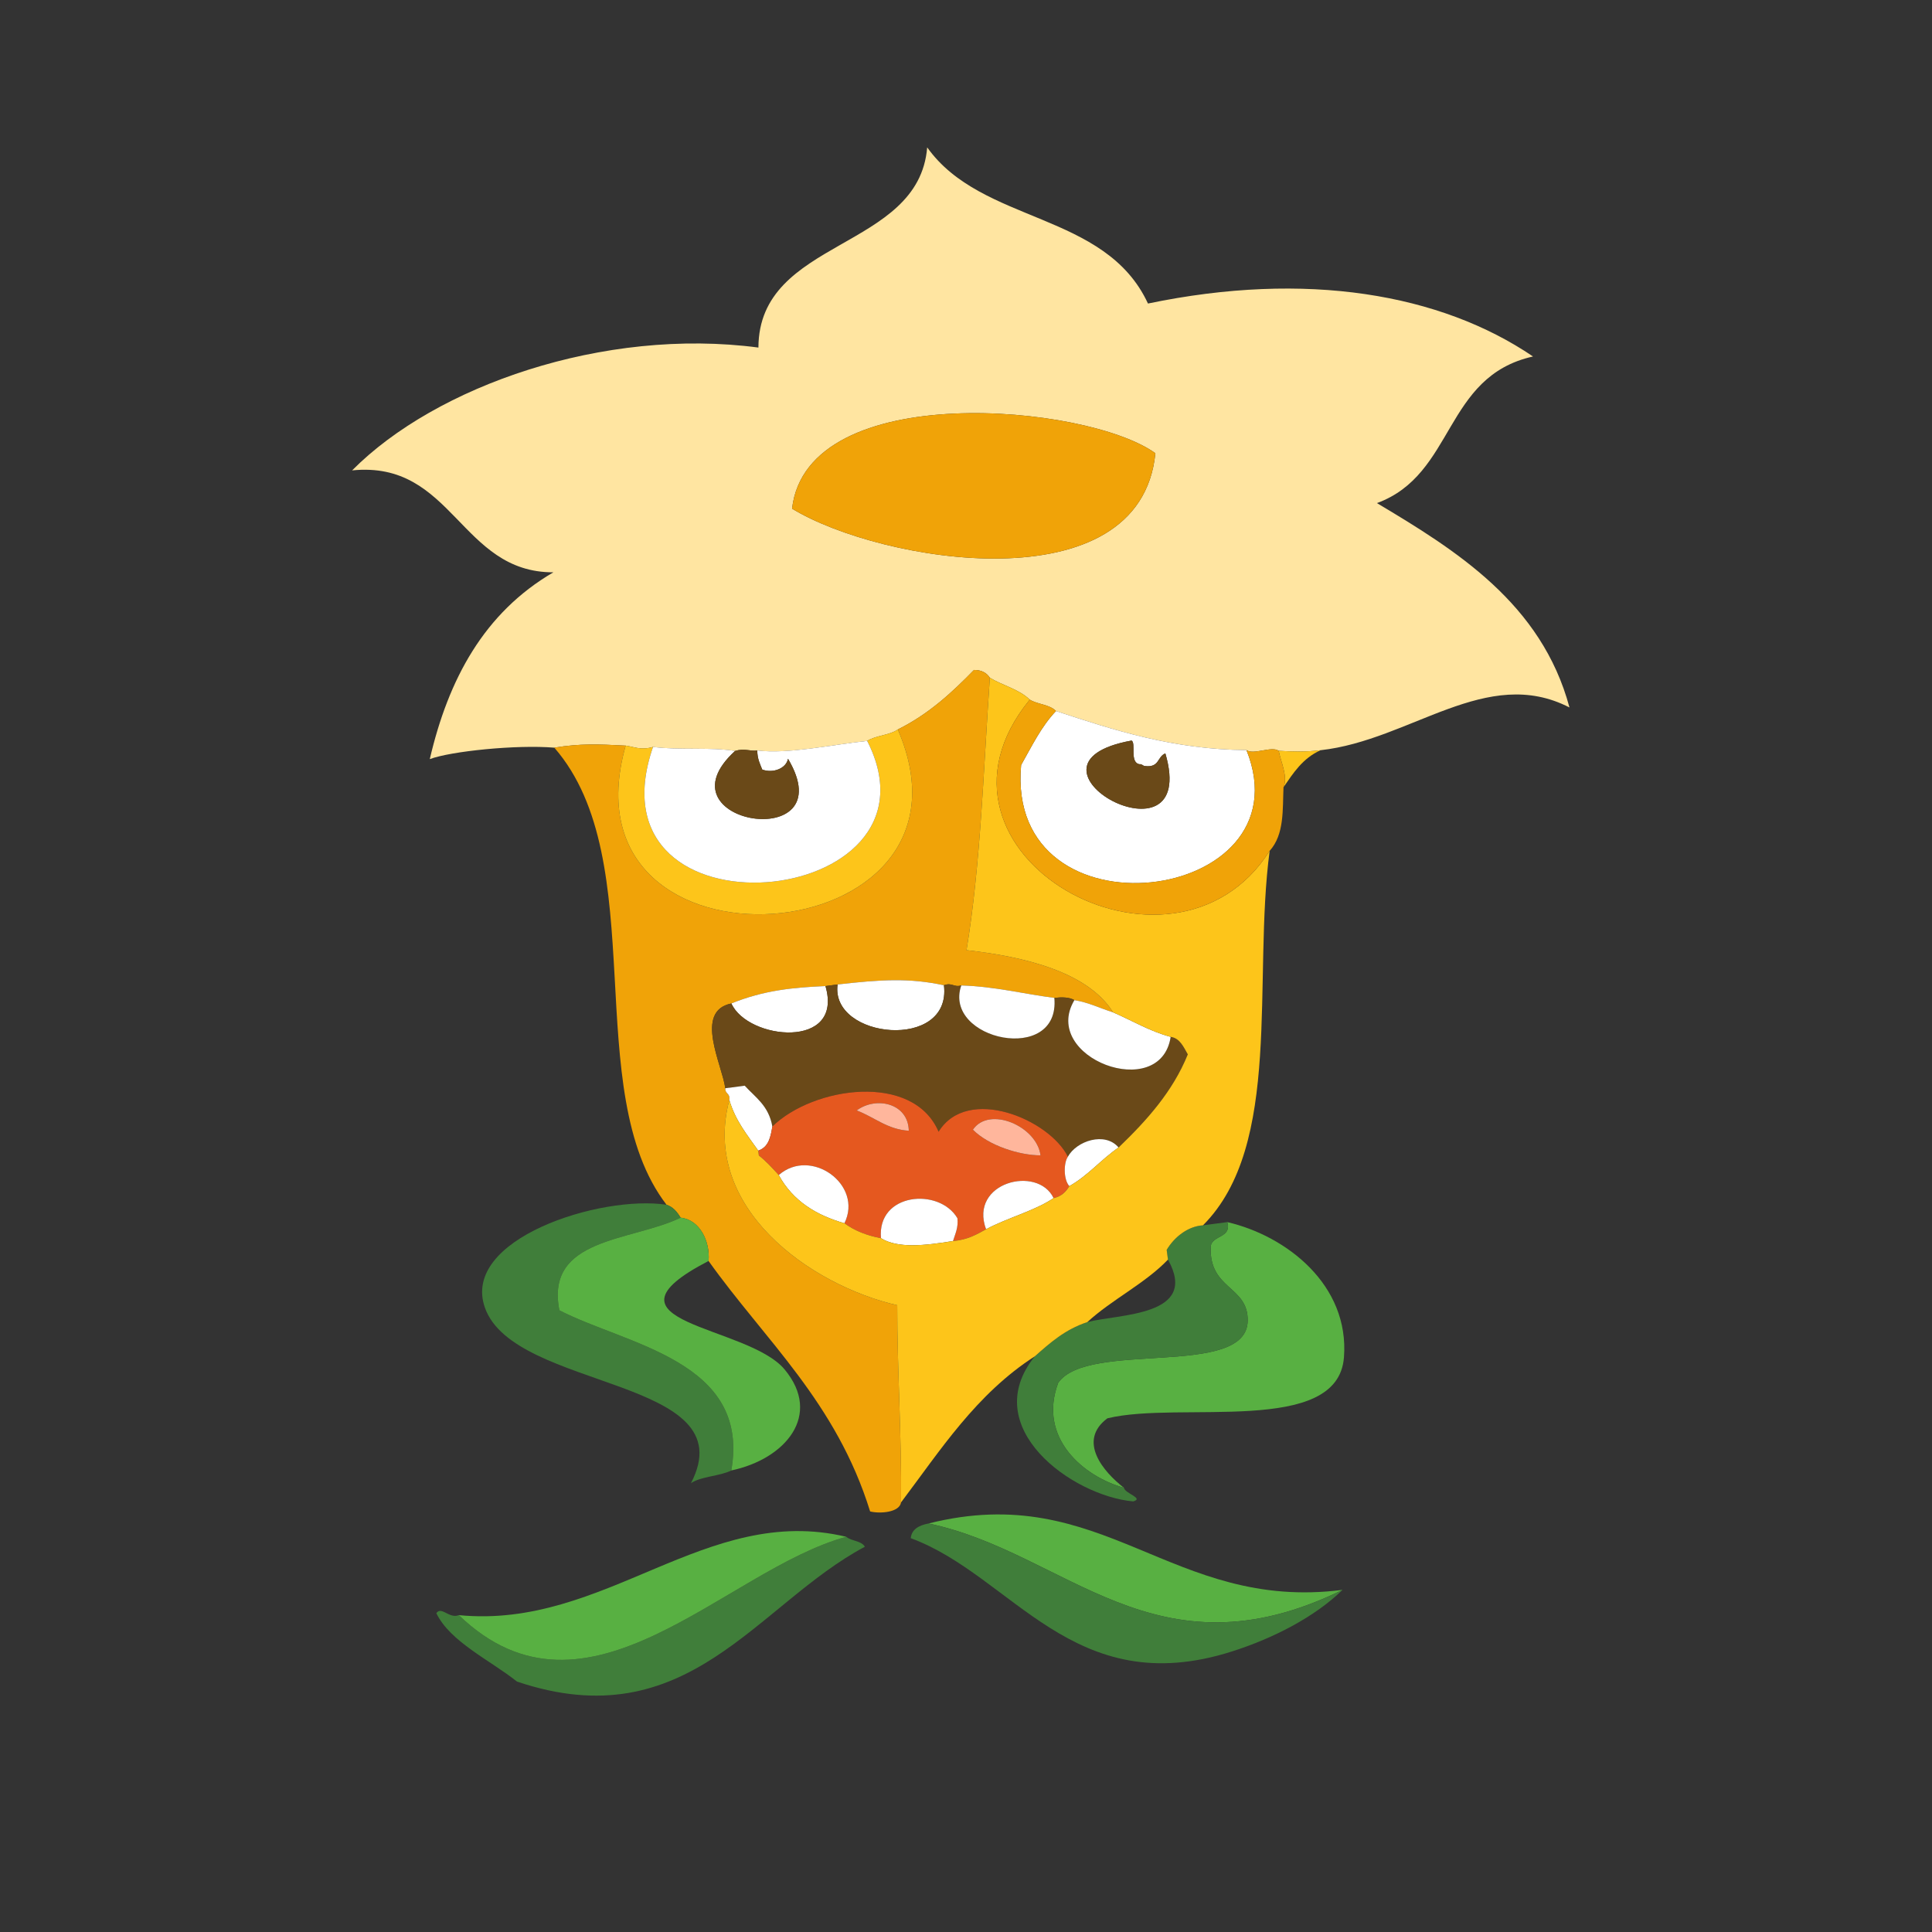
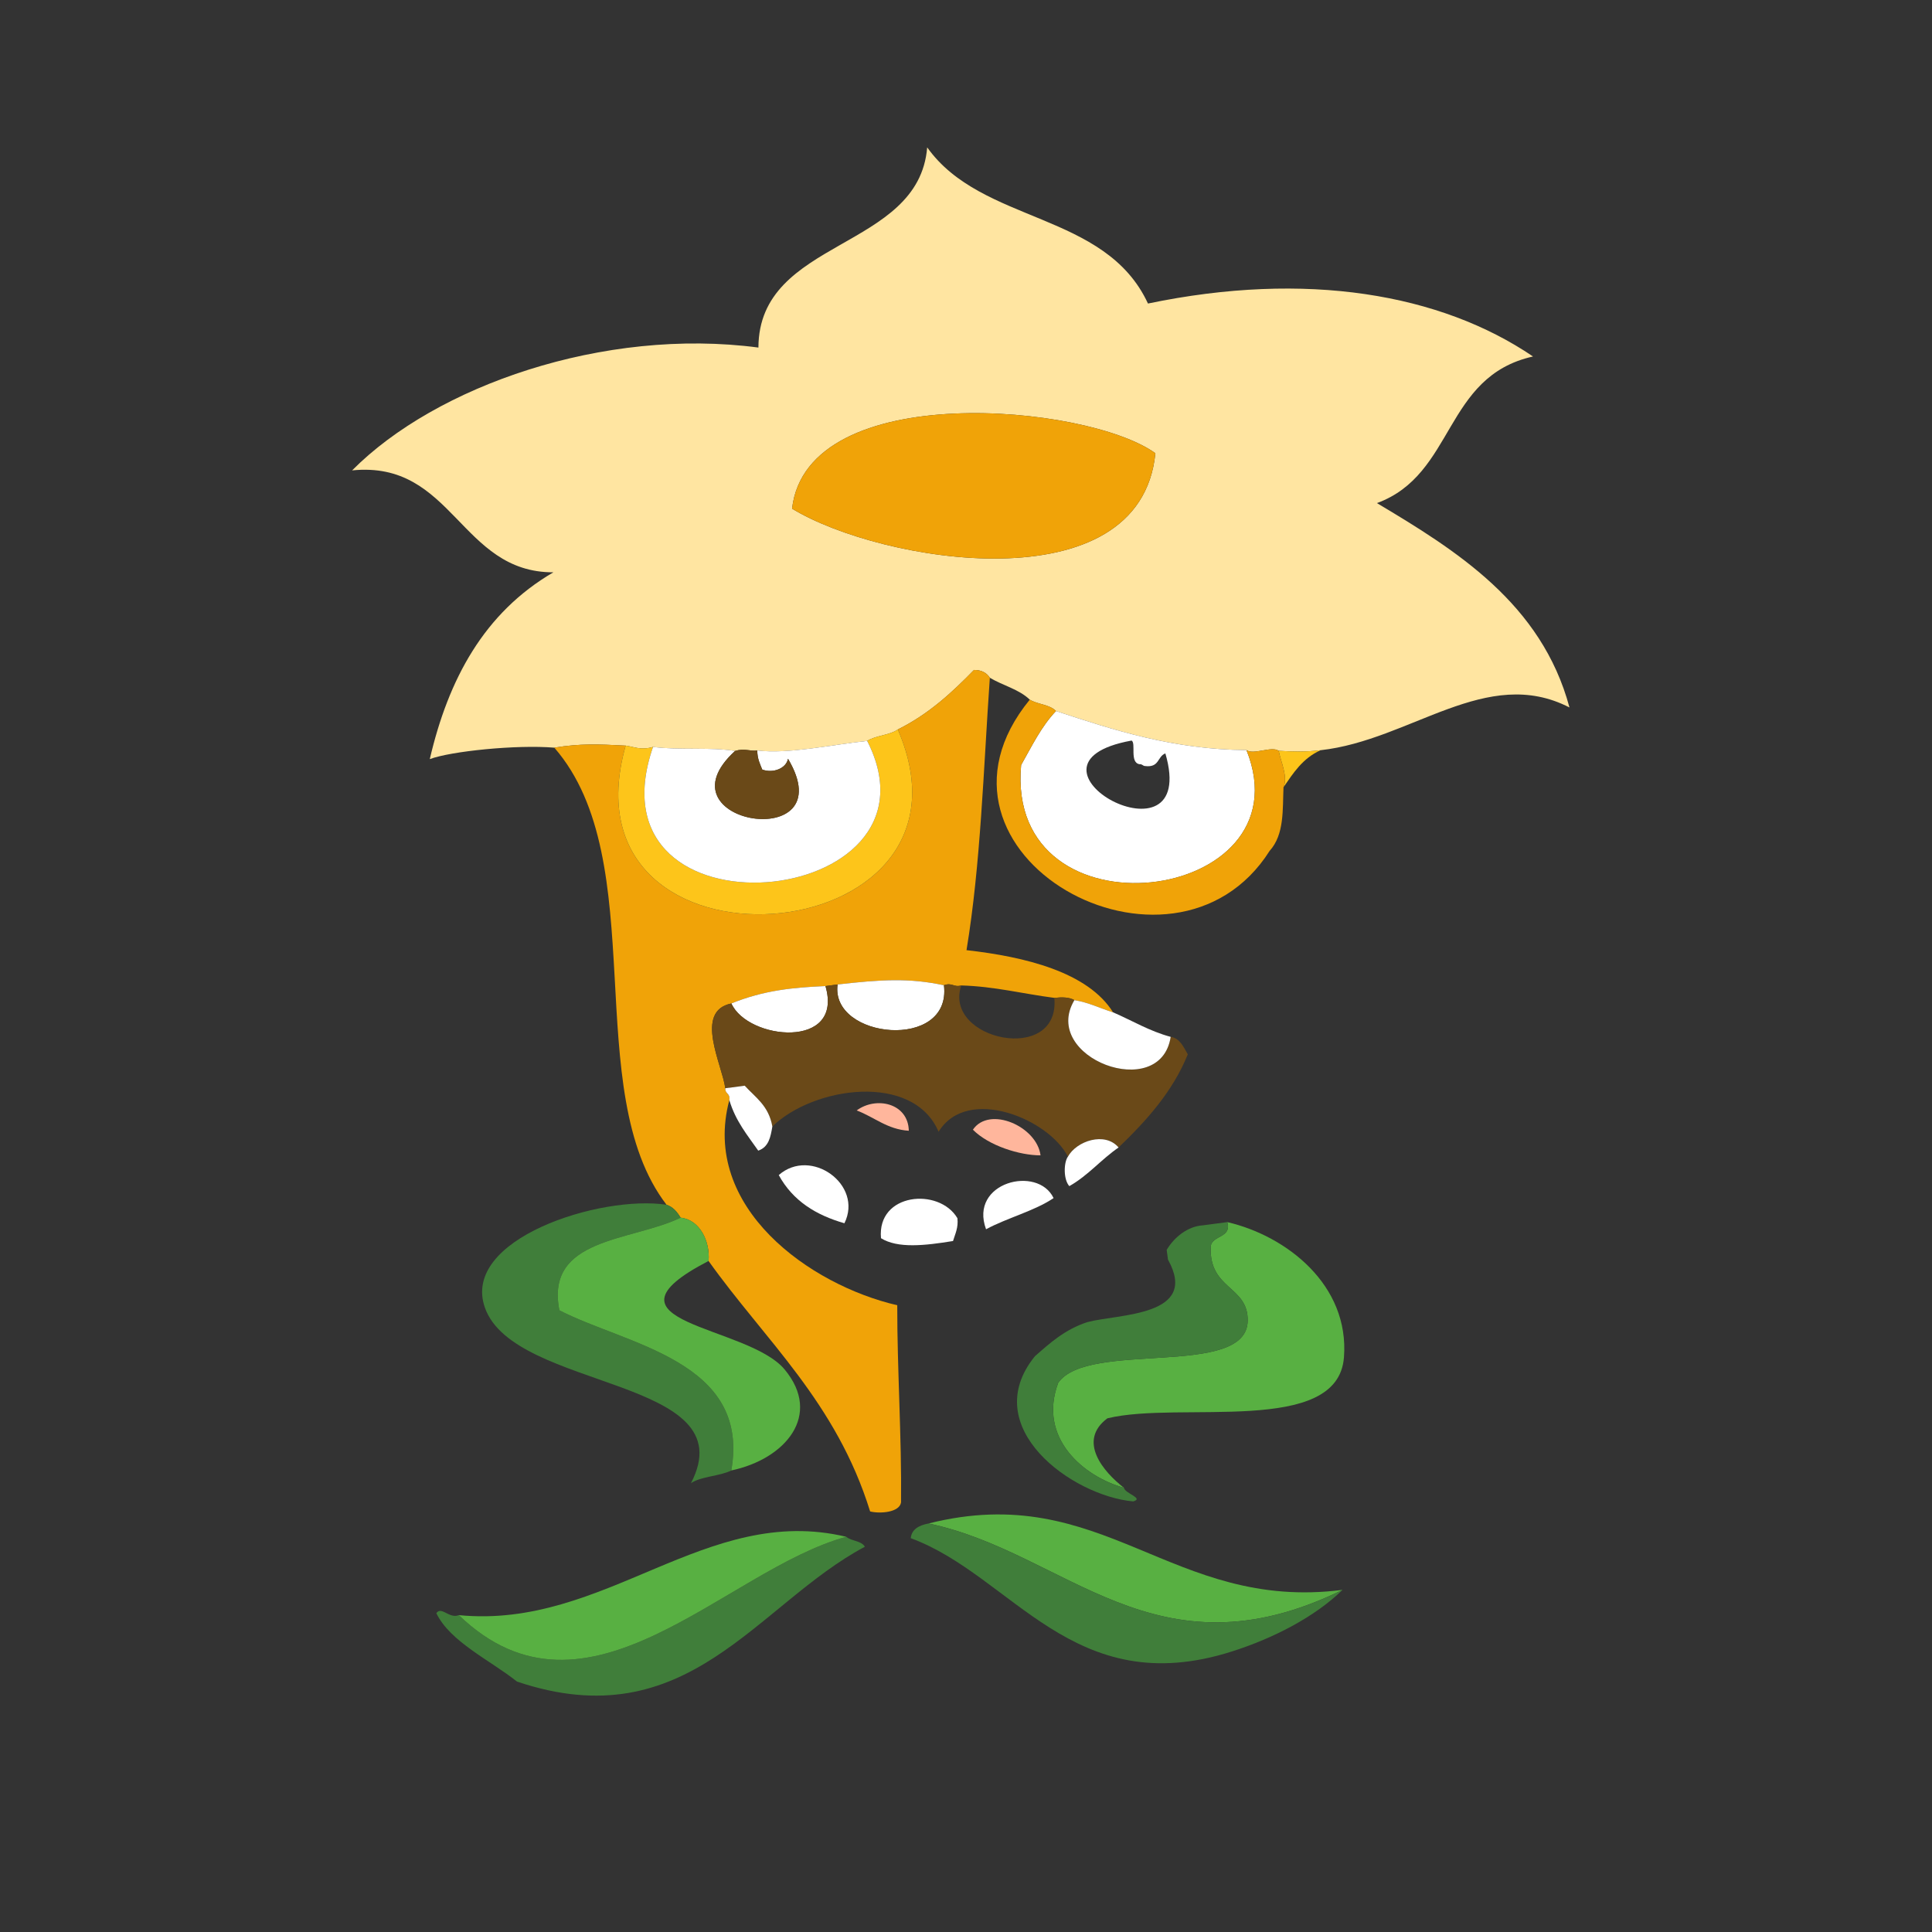
<svg xmlns="http://www.w3.org/2000/svg" width="171px" height="171px" viewBox="0 0 171 171" version="1.1">
  <rect x="0" y="0" width="171" height="171" fill="#333333" stroke="none" />
  <title>horce_oddily</title>
  <desc>Created with Sketch.</desc>
  <defs />
  <g id="Page-1" stroke="none" stroke-width="1" fill="none" fill-rule="evenodd">
    <g id="horce_oddily">
      <g id="Vrstva_6" transform="translate(23, 8)">
        <g id="Group" transform="translate(8, 5)">
          <path d="M7.04,54.188 C8.683,47.141 11.825,41.245 17.979,37.655 C9.717,37.678 9.101,27.731 0.166,28.634 C7.569,21.167 22.44,15.948 36.127,17.763 C36.16,8.064 50.316,9.193 51.065,0.044 C55.898,6.843 66.822,5.698 70.606,13.866 C84.629,10.946 96.51,13.001 104.686,18.552 C96.754,20.325 97.803,28.988 90.872,31.529 C97.854,35.695 105.446,40.404 107.913,49.617 C100.567,45.838 93.876,52.513 85.888,53.4 C84.534,53.57 83.345,53.527 82.177,53.455 C81.558,53.002 79.945,53.846 79.325,53.392 C72.864,53.337 67.653,51.65 62.466,49.933 C61.892,49.339 60.847,49.357 60.146,48.927 C59.185,47.997 57.755,47.677 56.611,46.988 C56.316,46.533 55.855,46.295 55.207,46.299 C53.265,48.289 51.219,50.197 48.466,51.565 C47.784,52.071 46.477,52.1 45.757,52.579 C42.455,52.936 38.797,53.761 36.028,53.427 C35.319,53.511 34.91,53.204 34.066,53.466 C31.826,53.112 29.083,53.413 26.801,53.112 C25.72,53.43 25.138,53.098 24.38,52.995 C21.901,52.866 20.365,52.802 18.061,53.175 C14.687,52.896 8.911,53.49 7.04,54.188 Z M39.105,32.021 C46.979,36.82 69.916,40.619 71.262,27.117 C65.254,22.756 40.44,20.484 39.105,32.021 Z" id="Shape" fill="#FFE5A1" />
          <path d="M39.105,32.021 C46.979,36.82 69.916,40.619 71.262,27.117 C65.254,22.756 40.44,20.484 39.105,32.021 Z" id="Shape" fill="#F0A308" />
          <path d="M48.464,51.563 C57.154,71.627 18.272,74.542 24.378,52.993 C21.899,52.864 20.363,52.8 18.059,53.173 C26.793,63.194 20.246,83.552 27.995,93.632 C28.56,93.818 28.933,94.257 29.241,94.778 C30.909,94.94 31.867,96.844 31.715,98.608 C36.74,105.659 43.009,111.088 46.014,120.776 C46.87,120.991 48.607,120.878 48.751,119.977 C48.81,114.151 48.407,108.17 48.415,102.526 C40.692,100.743 31.014,93.872 33.553,84.368 C33.65,83.737 33.175,83.852 33.196,83.321 C32.925,81.237 30.395,76.497 33.735,75.815 C36.602,74.649 39.217,74.397 42.062,74.278 C42.419,74.231 42.778,74.182 43.136,74.135 C46.976,73.696 49.478,73.543 52.549,74.205 C53.272,73.934 53.417,74.416 54.082,74.221 C57.041,74.307 59.563,74.967 62.319,75.321 C63.02,75.247 63.655,75.258 64.094,75.522 C65.358,75.725 66.373,76.247 67.518,76.602 C65.291,73.034 59.705,71.678 54.545,71.098 C55.801,63.498 56.044,55.119 56.61,46.987 C56.315,46.532 55.854,46.294 55.206,46.298 C53.263,48.287 51.217,50.195 48.464,51.563 Z" id="Shape" fill="#F0A308" />
          <path d="M24.378,52.992 C18.272,74.541 57.154,71.627 48.464,51.562 C47.782,52.068 46.475,52.097 45.755,52.576 C53.39,67.578 20.703,70.748 26.799,53.109 C25.718,53.428 25.136,53.096 24.378,52.992 Z" id="Shape" fill="#FDC51A" />
          <path d="M26.799,53.109 C20.703,70.748 53.39,67.578 45.755,52.576 C42.453,52.933 38.795,53.758 36.026,53.424 C36.029,54.174 36.27,54.617 36.467,55.115 C37.455,55.467 38.59,55 38.746,54.156 C43.79,62.636 26.945,59.959 34.063,53.463 C31.824,53.109 29.081,53.41 26.799,53.109 Z" id="Shape" fill="#FFFFFF" />
          <path d="M34.064,53.463 C26.946,59.959 43.791,62.637 38.747,54.156 C38.591,55 37.456,55.467 36.468,55.115 C36.271,54.617 36.03,54.174 36.027,53.424 C35.317,53.508 34.908,53.201 34.064,53.463 Z" id="Shape" fill="#6A4918" />
          <path d="M79.324,53.391 C84.806,67.059 57.933,70.487 59.379,54.713 C60.322,53.055 61.152,51.309 62.465,49.932 C67.652,51.648 72.863,53.336 79.324,53.391 Z M72.146,53.684 C71.414,53.959 71.644,54.973 70.324,54.799 C70.144,54.781 70.082,54.611 69.865,54.641 C68.953,54.5 69.572,52.752 69.152,52.547 C57.555,54.658 75.242,64.307 72.146,53.684 Z" id="Shape" fill="#FFFFFF" />
-           <path d="M72.146,53.684 C71.414,53.959 71.644,54.973 70.324,54.799 C70.144,54.781 70.082,54.611 69.865,54.641 C68.953,54.5 69.572,52.752 69.152,52.547 C57.555,54.658 75.242,64.307 72.146,53.684 Z" id="Shape" fill="#6A4918" />
          <path d="M33.734,75.814 C35.191,79.066 43.715,79.914 42.061,74.277 C39.216,74.396 36.601,74.648 33.734,75.814 Z" id="Shape" fill="#FFFFFF" />
          <path d="M43.135,74.135 C42.468,78.965 53.247,80.041 52.548,74.205 C49.477,73.543 46.975,73.695 43.135,74.135 Z" id="Shape" fill="#FFFFFF" />
          <path d="M43.135,74.135 C42.777,74.182 42.418,74.231 42.061,74.278 C43.715,79.915 35.191,79.067 33.734,75.815 C30.394,76.497 32.924,81.237 33.195,83.321 C33.767,83.247 34.341,83.171 34.914,83.094 C35.857,84.131 37.039,84.86 37.36,86.707 C41,83.156 49.825,81.894 52.074,87.17 C54.633,83.018 61.879,86.076 63.518,89.377 C64.286,87.979 66.805,87.139 68.004,88.564 C70.5,86.164 72.797,83.611 74.131,80.32 C73.746,79.65 73.428,78.888 72.615,78.771 C71.726,84.625 61.06,80.609 64.094,75.521 C63.655,75.257 63.02,75.246 62.319,75.32 C62.858,81.279 52.421,79.062 54.082,74.22 C53.417,74.415 53.271,73.933 52.549,74.204 C53.248,80.041 42.468,78.965 43.135,74.135 Z" id="Shape" fill="#6A4918" />
-           <path d="M54.082,74.221 C52.421,79.063 62.858,81.28 62.319,75.321 C59.563,74.967 57.041,74.307 54.082,74.221 Z" id="Shape" fill="#FFFFFF" />
          <path d="M64.094,75.521 C61.061,80.609 71.727,84.625 72.615,78.771 C70.744,78.271 69.211,77.332 67.517,76.601 C66.373,76.246 65.357,75.725 64.094,75.521 Z" id="Shape" fill="#FFFFFF" />
          <path d="M33.195,83.32 C33.174,83.851 33.649,83.736 33.552,84.367 C34.11,86.242 35.16,87.476 36.11,88.842 C37.045,88.528 37.207,87.621 37.36,86.707 C37.039,84.859 35.857,84.131 34.914,83.094 C34.341,83.17 33.767,83.246 33.195,83.32 Z" id="Shape" fill="#FFFFFF" />
-           <path d="M52.074,87.17 C54.633,83.018 61.879,86.076 63.518,89.377 C63.149,89.891 63.106,91.383 63.645,91.984 C63.352,92.468 62.971,92.884 62.252,93.043 C60.85,90.1 54.741,91.635 56.275,95.801 C55.441,96.256 54.639,96.737 53.351,96.842 C53.539,96.215 53.834,95.668 53.741,94.824 C52.124,92.08 46.612,92.57 46.976,96.592 C45.736,96.36 44.647,95.934 43.739,95.27 C45.431,91.844 40.76,88.51 37.927,91.006 C37.368,90.391 36.809,89.777 36.166,89.27 C36.147,89.127 36.128,88.985 36.109,88.842 C37.044,88.528 37.206,87.621 37.359,86.707 C41,83.156 49.825,81.895 52.074,87.17 Z M44.826,85.285 C46.376,85.867 47.531,86.965 49.438,87.082 C49.386,84.623 46.53,84.018 44.826,85.285 Z M55.111,86.988 C56.509,88.402 59.244,89.261 61.097,89.259 C60.775,86.688 56.561,84.852 55.111,86.988 Z" id="Shape" fill="#E5581F" />
          <path d="M44.826,85.285 C46.376,85.867 47.531,86.965 49.438,87.082 C49.386,84.623 46.53,84.018 44.826,85.285 Z" id="Shape" fill="#FFB69C" />
          <path d="M55.111,86.988 C56.509,88.402 59.244,89.261 61.097,89.259 C60.775,86.688 56.561,84.852 55.111,86.988 Z" id="Shape" fill="#FFB69C" />
          <path d="M37.927,91.006 C39.187,93.313 41.258,94.557 43.739,95.27 C45.431,91.844 40.76,88.51 37.927,91.006 Z" id="Shape" fill="#FFFFFF" />
          <path d="M63.518,89.377 C63.149,89.891 63.106,91.383 63.645,91.984 C65.334,91.025 66.452,89.629 68.004,88.564 C66.805,87.139 64.285,87.979 63.518,89.377 Z" id="Shape" fill="#FFFFFF" />
          <path d="M33.725,117.15 C35.441,107.441 24.436,106.035 18.512,102.974 C17.232,96.517 24.853,96.888 29.241,94.777 C28.932,94.256 28.56,93.816 27.995,93.631 C22.137,92.746 9.754,96.664 11.923,102.752 C14.549,110.127 35.06,108.865 30.156,118.275 C31.041,117.666 32.713,117.662 33.725,117.15 Z" id="Shape" fill="#407E3A" />
          <path d="M29.241,94.777 C24.853,96.888 17.232,96.517 18.512,102.974 C24.436,106.035 35.441,107.441 33.725,117.15 C38.522,116.14 41.798,112.25 38.45,108.214 C35.148,104.234 21.054,104.134 31.715,98.607 C31.867,96.844 30.909,94.939 29.241,94.777 Z" id="Shape" fill="#58B042" />
          <path d="M56.275,95.801 C58.146,94.789 60.554,94.188 62.252,93.043 C60.85,90.1 54.741,91.635 56.275,95.801 Z" id="Shape" fill="#FFFFFF" />
          <path d="M46.976,96.592 C48.456,97.514 50.849,97.25 53.351,96.842 C53.539,96.215 53.834,95.668 53.741,94.824 C52.124,92.08 46.612,92.57 46.976,96.592 Z" id="Shape" fill="#FFFFFF" />
          <path d="M77.625,95.168 C78.049,96.59 76.258,96.311 76.16,97.33 C75.996,101.174 79.48,100.787 79.433,103.896 C79.353,109.041 65.306,105.597 62.662,109.39 C60.824,114.302 64.947,117.704 68.482,118.683 C66.66,117.277 64.336,114.537 67.013,112.535 C73.437,110.967 87.408,114.129 87.952,107.144 C88.455,100.723 82.848,96.375 77.625,95.168 Z" id="Shape" fill="#58B042" />
          <path d="M77.625,95.168 C76.908,95.264 76.191,95.359 75.475,95.453 C74.143,95.531 72.93,96.494 72.262,97.627 C72.301,97.914 72.338,98.199 72.377,98.486 C75.182,103.529 68.01,103.281 65.234,104.021 C63.236,104.681 61.931,105.869 60.601,107.039 C55.492,113.326 63.894,119.4 69.296,119.889 C70.298,119.612 68.548,119.18 68.482,118.684 C64.947,117.705 60.824,114.303 62.662,109.391 C65.307,105.598 79.353,109.041 79.433,103.897 C79.48,100.788 75.995,101.174 76.16,97.331 C76.258,96.311 78.049,96.59 77.625,95.168 Z" id="Shape" fill="#407E3A" />
          <path d="M51.185,121.842 C63.426,124.408 71.234,135.854 87.828,127.719 C72.639,129.658 66.699,117.943 51.185,121.842 Z" id="Shape" fill="#58B042" />
          <path d="M51.185,121.842 C50.309,122.008 49.69,122.371 49.608,123.143 C58.621,126.456 63.973,137.657 78.049,133.166 C81.654,132.016 85.326,130.154 87.828,127.719 C71.234,135.854 63.426,124.408 51.185,121.842 Z" id="Shape" fill="#407E3A" />
          <path d="M43.905,123.021 C33.169,125.943 20.985,140.919 9.61,129.955 C8.756,130.299 8.069,129.131 7.619,129.781 C8.84,132.316 12.398,133.955 14.761,135.836 C29.892,140.936 35.937,129.029 45.552,123.898 C45.206,123.342 44.372,123.422 43.905,123.021 Z" id="Shape" fill="#407E3A" />
          <path d="M82.176,53.453 C82.354,54.406 83.016,55.754 82.602,56.676 C83.475,55.414 84.297,54.113 85.887,53.399 C84.533,53.568 83.344,53.525 82.176,53.453 Z" id="Shape" fill="#FDC51A" />
-           <path d="M81.377,62.307 C72.811,75.819 48.959,62.596 60.145,48.926 C59.184,47.996 57.754,47.676 56.61,46.987 C56.044,55.12 55.801,63.499 54.545,71.098 C59.706,71.678 65.292,73.034 67.518,76.602 C69.211,77.332 70.745,78.272 72.616,78.772 C73.429,78.889 73.747,79.651 74.132,80.321 C72.798,83.612 70.501,86.165 68.005,88.565 C66.452,89.629 65.335,91.026 63.646,91.985 C63.353,92.469 62.972,92.885 62.253,93.044 C60.556,94.189 58.148,94.79 56.276,95.802 C55.442,96.257 54.64,96.738 53.352,96.843 C50.85,97.251 48.457,97.515 46.977,96.593 C45.737,96.361 44.648,95.935 43.74,95.271 C41.26,94.558 39.188,93.314 37.928,91.007 C37.369,90.392 36.81,89.778 36.167,89.271 C36.148,89.128 36.129,88.986 36.11,88.843 C35.161,87.478 34.11,86.243 33.552,84.368 C31.013,93.872 40.692,100.743 48.414,102.526 C48.406,108.171 48.809,114.151 48.75,119.977 C52.259,115.327 55.398,110.391 60.601,107.039 C61.931,105.869 63.236,104.682 65.234,104.021 C67.41,102.019 70.351,100.603 72.377,98.486 C72.338,98.199 72.301,97.914 72.262,97.627 C72.93,96.494 74.143,95.531 75.475,95.453 C82.578,88.342 79.857,73.697 81.377,62.307 Z" id="Shape" fill="#FDC51A" />
          <path d="M43.905,123.021 C31.449,120.044 22.59,131.228 9.61,129.955 C20.985,140.92 33.168,125.943 43.905,123.021 Z" id="Shape" fill="#58B042" />
          <path d="M81.377,62.307 C82.691,60.854 82.516,58.651 82.602,56.676 C83.016,55.754 82.354,54.406 82.176,53.453 C81.557,53 79.944,53.844 79.324,53.39 C84.806,67.058 57.933,70.486 59.379,54.712 C60.322,53.054 61.152,51.308 62.465,49.931 C61.891,49.337 60.846,49.355 60.145,48.925 C48.958,62.596 72.811,75.818 81.377,62.307 Z" id="Shape" fill="#F0A308" />
        </g>
      </g>
    </g>
  </g>
</svg>